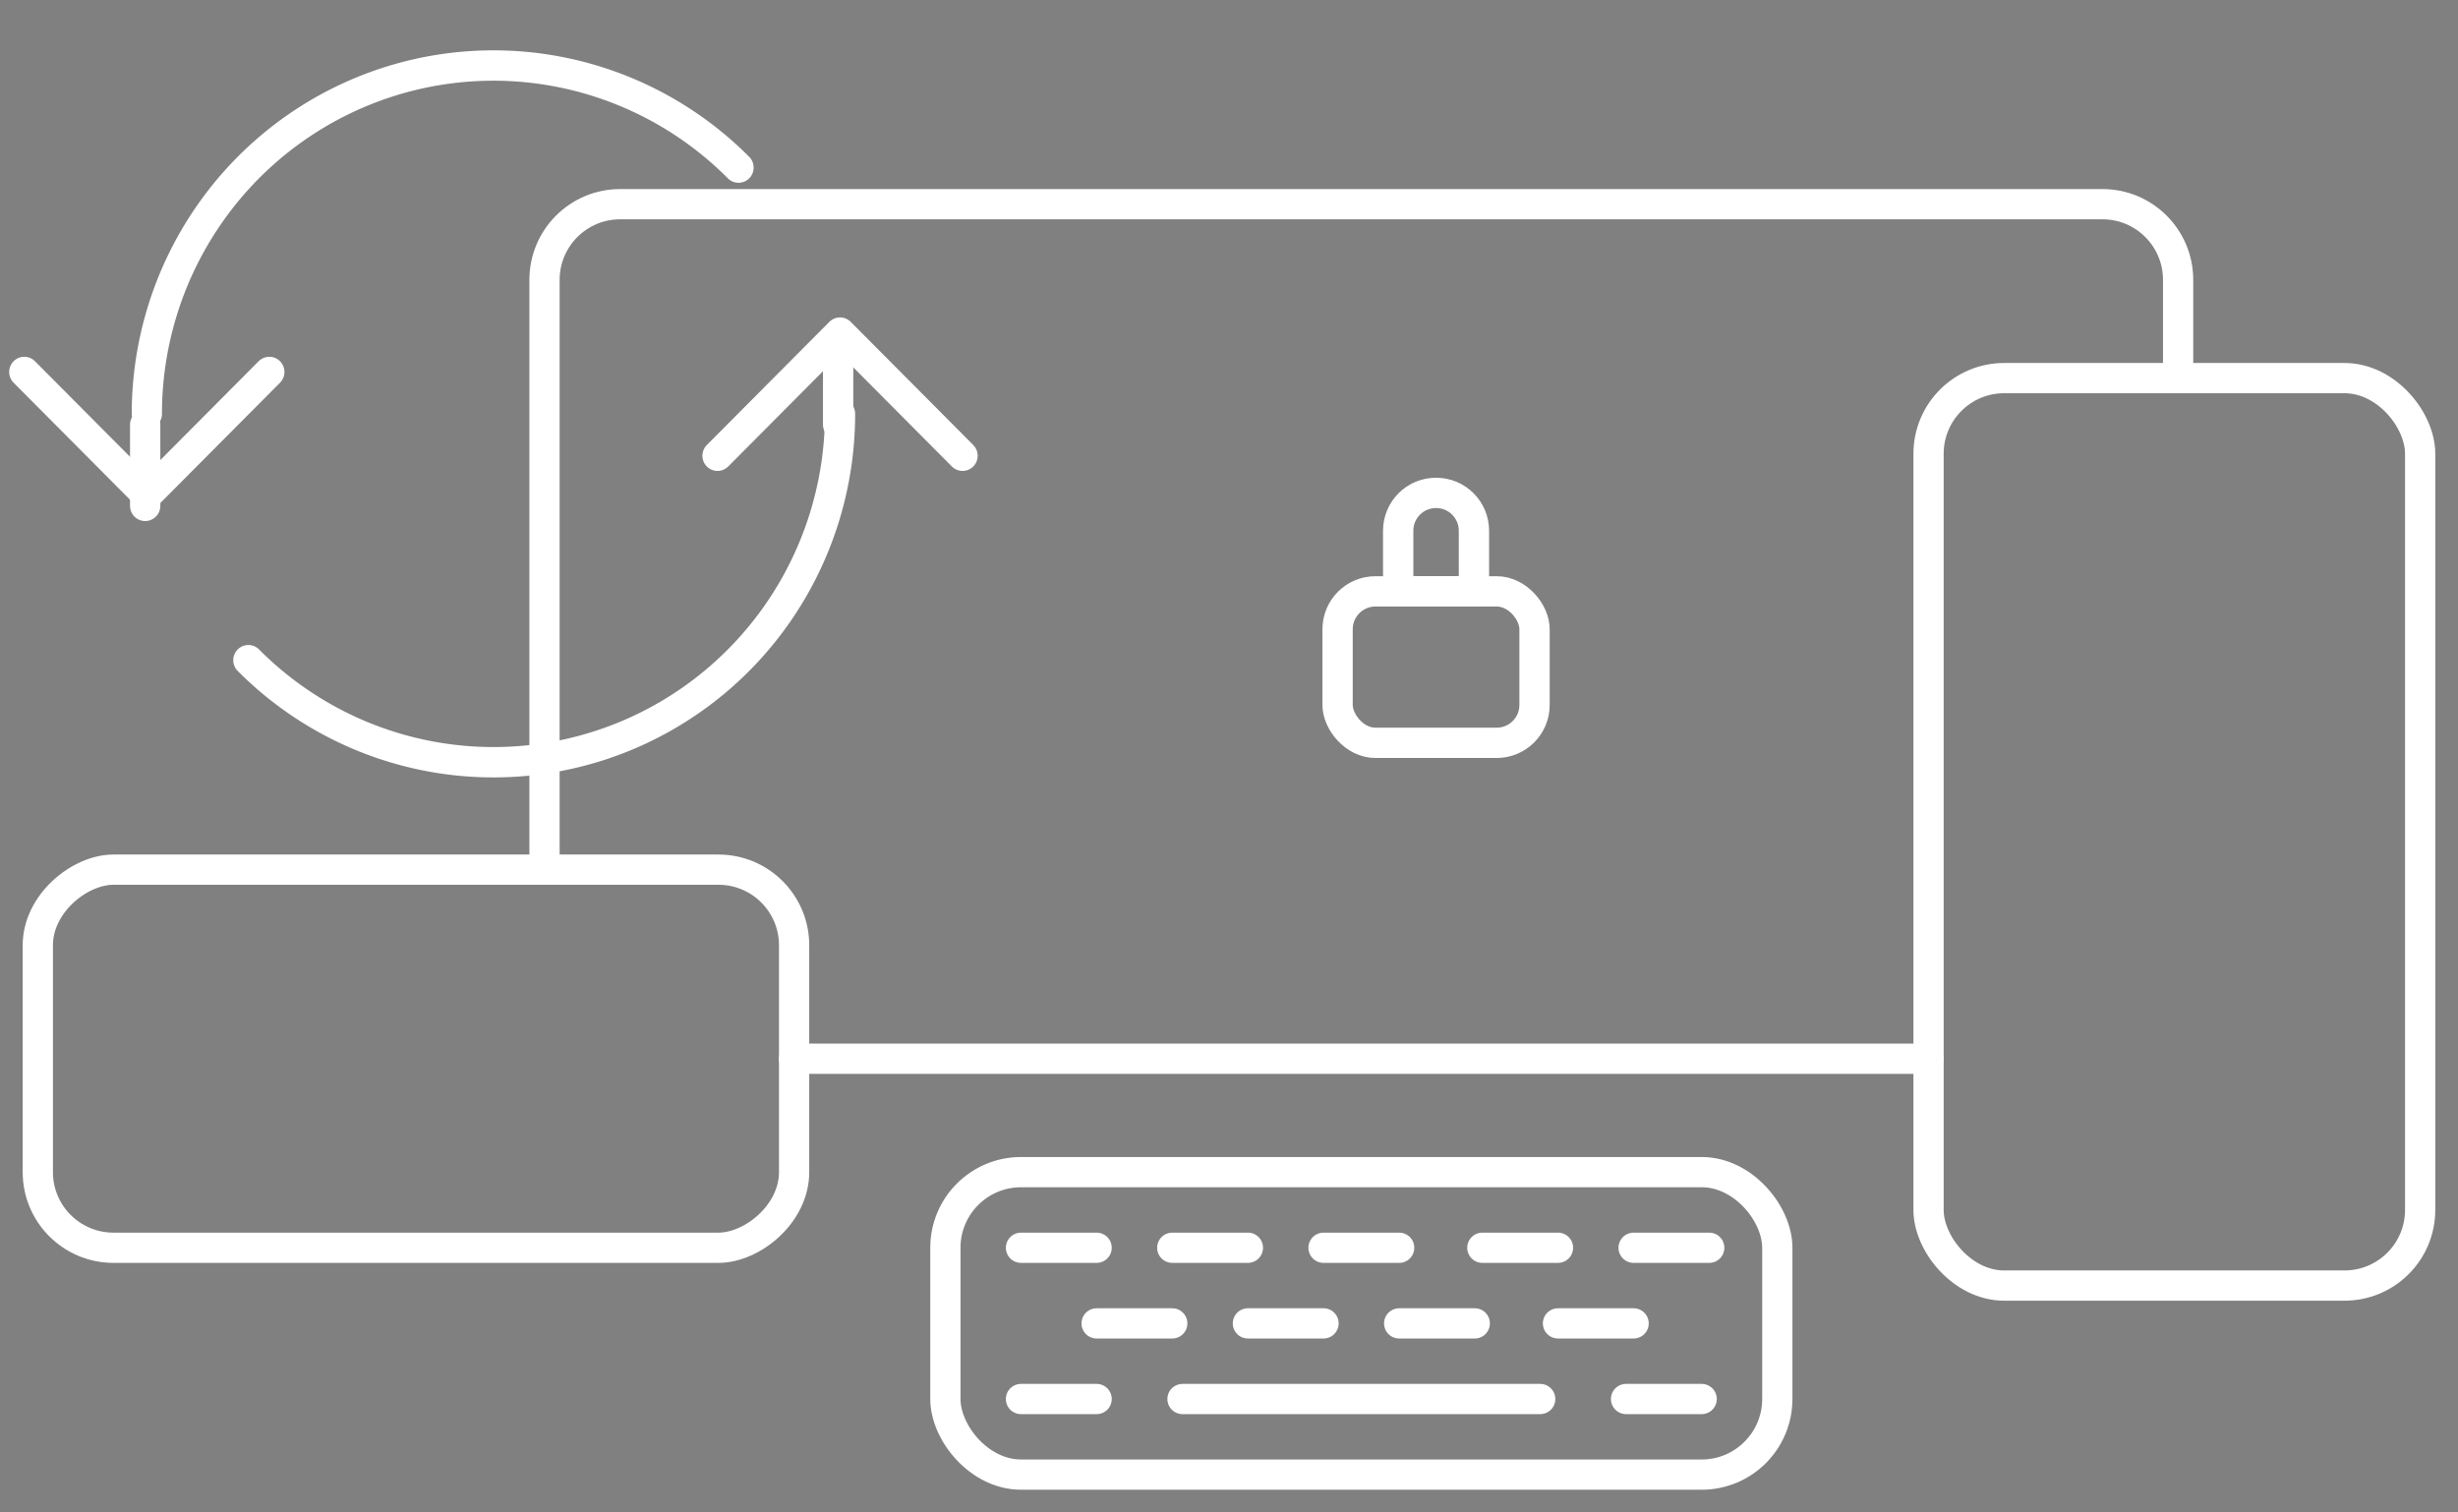
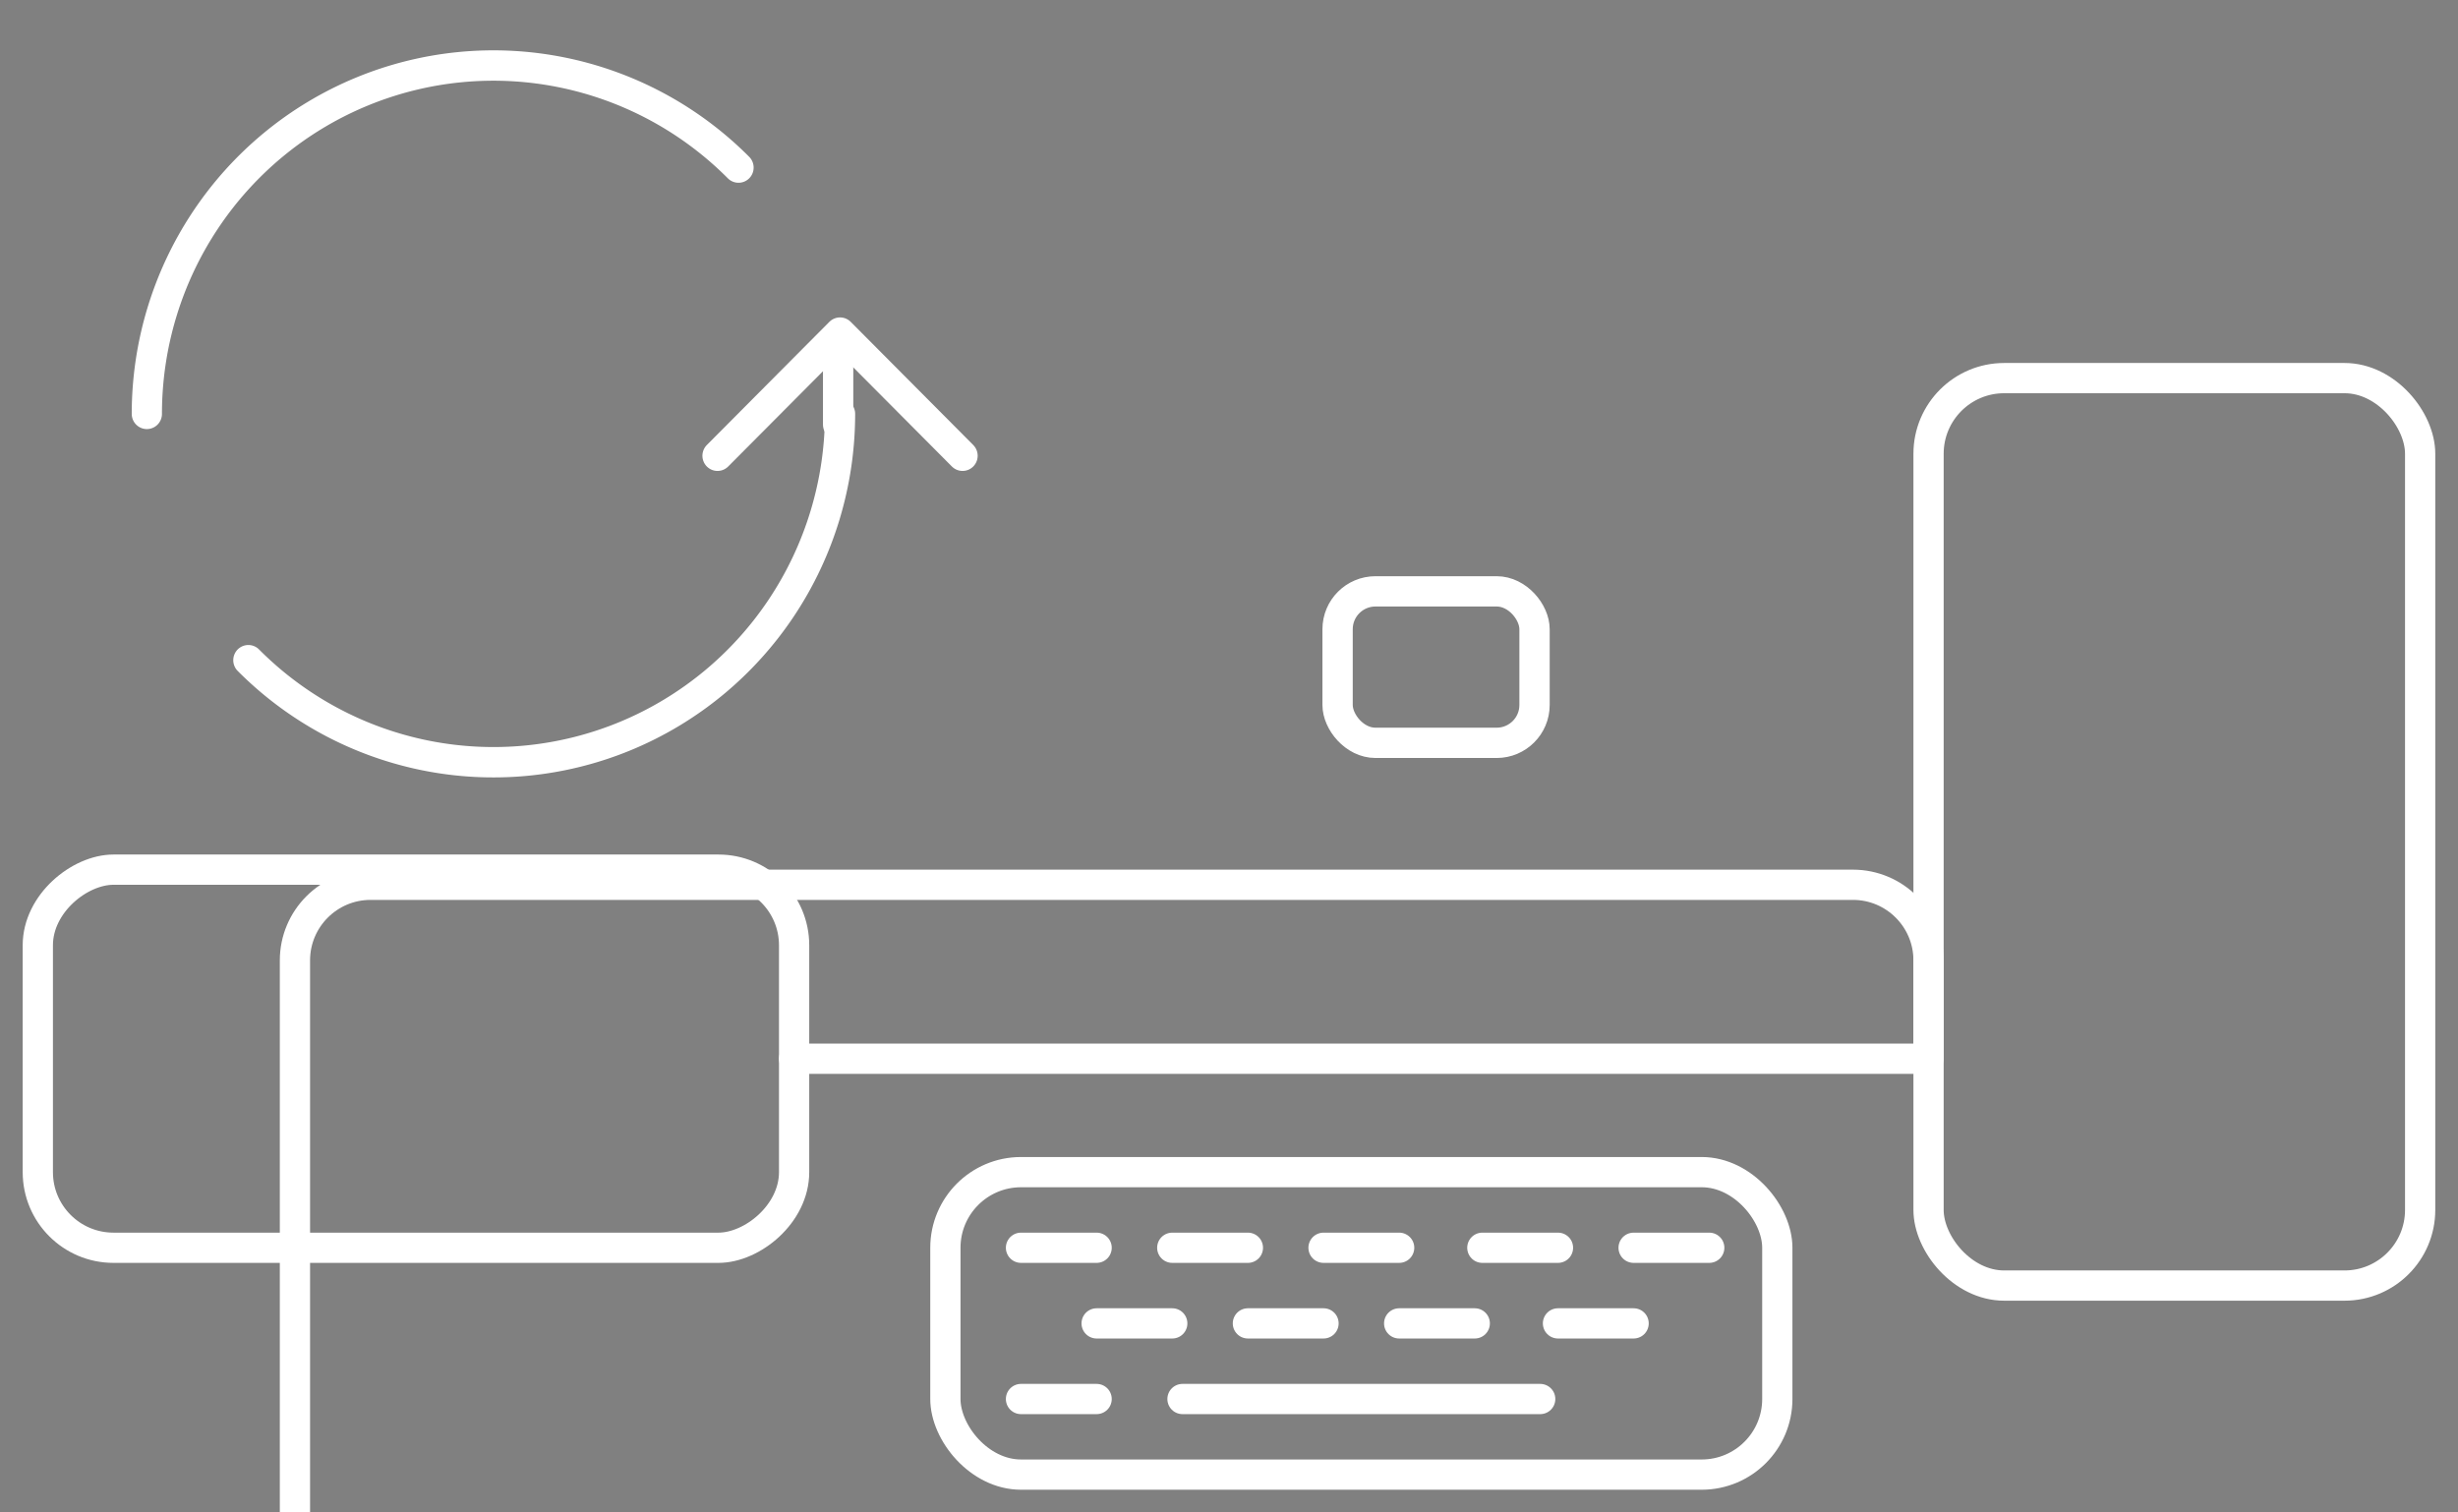
<svg xmlns="http://www.w3.org/2000/svg" width="325" height="200" viewBox="0 0 85.99 52.917" version="1.1" id="svg1">
  <rect x="0" y="0" width="85.99" height="52.917" fill="#808080" stroke="none" />
  <defs id="defs1" />
  <g id="layer1" transform="translate(39.158,98.954)" style="display:inline">
    <g id="g4">
      <g id="g147" transform="translate(-53.71,-247.891)" />
-       <path id="rect773" style="fill:none;stroke:#ffffff;stroke-width:1.058;stroke-linecap:round;stroke-linejoin:round;stroke-miterlimit:2" d="m -11.377,-61.912 h 39.687 m 8.731,-23.812 v -3.44 c 0,-1.461 -1.185,-2.646 -2.646,-2.646 h -51.858 c -1.461,0 -2.646,1.185 -2.646,2.646 v 20.637" />
+       <path id="rect773" style="fill:none;stroke:#ffffff;stroke-width:1.058;stroke-linecap:round;stroke-linejoin:round;stroke-miterlimit:2" d="m -11.377,-61.912 h 39.687 v -3.44 c 0,-1.461 -1.185,-2.646 -2.646,-2.646 h -51.858 c -1.461,0 -2.646,1.185 -2.646,2.646 v 20.637" />
      <path style="fill:#1a5fb4;stroke:#ffffff;stroke-width:1.058;stroke-linecap:round;stroke-linejoin:round;stroke-miterlimit:2" d="M 2.21,-50.006 H 14.724" id="path773" />
      <g id="g774" transform="matrix(0.265,0,0,0.265,-1651.794,-953.029)" style="stroke-width:4">
-         <path id="path774" style="fill:none;stroke:#ffffff;stroke-width:4;stroke-linecap:round;stroke-linejoin:round;stroke-miterlimit:2" d="m 6275,3288 c -2.77,0 -5,2.23 -5,5 v 8 h 10 v -8 c 0,-2.77 -2.23,-5 -5,-5 z" />
        <rect style="fill:none;stroke:#ffffff;stroke-width:4;stroke-linecap:round;stroke-linejoin:round;stroke-miterlimit:2" id="rect774" width="26" height="20" x="6262" y="3301" ry="5" rx="5" />
      </g>
      <rect style="fill:none;stroke:#ffffff;stroke-width:1.058;stroke-linecap:round;stroke-linejoin:round;stroke-miterlimit:2" id="rect843" width="29.104" height="10.583" x="-6.085" y="-57.944" rx="2.646" ry="2.646" />
      <path style="fill:#1a5fb4;stroke:#ffffff;stroke-width:1.058;stroke-linecap:round;stroke-linejoin:round;stroke-miterlimit:2" d="m -3.44,-50.006 h 2.646" id="path843" />
      <path style="fill:#1a5fb4;stroke:#ffffff;stroke-width:1.058;stroke-linecap:round;stroke-linejoin:round;stroke-miterlimit:2" d="M -0.794,-52.652 H 1.852" id="path844" />
      <path style="fill:#1a5fb4;stroke:#ffffff;stroke-width:1.058;stroke-linecap:round;stroke-linejoin:round;stroke-miterlimit:2" d="m 4.498,-52.652 h 2.646" id="path845" />
      <path style="fill:#1a5fb4;stroke:#ffffff;stroke-width:1.058;stroke-linecap:round;stroke-linejoin:round;stroke-miterlimit:2" d="m 1.852,-55.298 h 2.646" id="path846" />
      <path style="fill:#1a5fb4;stroke:#ffffff;stroke-width:1.058;stroke-linecap:round;stroke-linejoin:round;stroke-miterlimit:2" d="M 9.79,-52.652 H 12.435" id="path847" />
      <path style="fill:#1a5fb4;stroke:#ffffff;stroke-width:1.058;stroke-linecap:round;stroke-linejoin:round;stroke-miterlimit:2" d="M 7.144,-55.298 H 9.79" id="path848" />
      <path style="fill:#1a5fb4;stroke:#ffffff;stroke-width:1.058;stroke-linecap:round;stroke-linejoin:round;stroke-miterlimit:2" d="m 15.346,-52.652 h 2.646" id="path849" />
      <path style="fill:#1a5fb4;stroke:#ffffff;stroke-width:1.058;stroke-linecap:round;stroke-linejoin:round;stroke-miterlimit:2" d="m 12.7,-55.298 h 2.646" id="path850" />
      <path style="fill:#1a5fb4;stroke:#ffffff;stroke-width:1.058;stroke-linecap:round;stroke-linejoin:round;stroke-miterlimit:2" d="m 17.992,-55.298 h 2.646" id="path852" />
      <path style="fill:#1a5fb4;stroke:#ffffff;stroke-width:1.058;stroke-linecap:round;stroke-linejoin:round;stroke-miterlimit:2" d="m -3.44,-55.298 h 2.646" id="path853" />
-       <path style="fill:#1a5fb4;stroke:#ffffff;stroke-width:1.058;stroke-linecap:round;stroke-linejoin:round;stroke-miterlimit:2" d="m 17.727,-50.006 h 2.646" id="path854" />
      <g id="g861" transform="matrix(0.265,0,0,0.265,-147.637,-995.892)">
        <g id="g860" transform="matrix(1.525,0,0,1.533,-241.636,-1834.064)" style="stroke-width:0.654">
          <g id="g859" style="stroke-width:0.654">
            <g id="g858" transform="matrix(3.78,0,0,3.78,-180,2780)" style="stroke-width:0.692">
              <path style="fill:none;stroke:#ffffff;stroke-width:0.692;stroke-linecap:round;stroke-linejoin:round;stroke-miterlimit:2;stroke-opacity:1" id="path855" d="m 163.913,174.579 a 7.938,7.938 0 0 1 4.9,-7.333 7.938,7.938 0 0 1 8.65,1.721" />
-               <path style="fill:none;stroke:#ffffff;stroke-width:0.692;stroke-linecap:round;stroke-linejoin:round;stroke-miterlimit:2;stroke-opacity:1" d="m 161.106,173.624 2.806,2.806 2.806,-2.806" id="path856" />
              <path style="fill:none;stroke:#ffffff;stroke-width:0.692;stroke-linecap:round;stroke-linejoin:round;stroke-miterlimit:2;stroke-opacity:1" id="path857" d="m 179.788,174.579 a 7.938,7.938 0 0 1 -4.9,7.333 7.938,7.938 0 0 1 -8.65,-1.721" />
              <path style="fill:none;stroke:#ffffff;stroke-width:0.692;stroke-linecap:round;stroke-linejoin:round;stroke-miterlimit:2;stroke-opacity:1" d="m 182.594,175.533 -2.806,-2.806 -2.806,2.806" id="path858" />
            </g>
          </g>
        </g>
        <path style="opacity:1;fill:#613583;stroke:#ffffff;stroke-width:4;stroke-linecap:round;stroke-linejoin:round;stroke-miterlimit:2;stroke-opacity:1" d="m 520,3440.735 v -10.734" id="path860" />
-         <path style="opacity:1;fill:#613583;stroke:#ffffff;stroke-width:4;stroke-linecap:round;stroke-linejoin:round;stroke-miterlimit:2;stroke-opacity:1" d="m 428.52,3451.463 v -10.734" id="path861" />
      </g>
      <rect style="fill:none;fill-opacity:1;stroke:#ffffff;stroke-width:1.058;stroke-linecap:round;stroke-linejoin:round;stroke-miterlimit:2" id="rect861" width="17.198" height="31.75" x="28.31" y="-85.725" rx="2.646" ry="2.646" />
      <rect style="fill:none;fill-opacity:1;stroke:#ffffff;stroke-width:1.058;stroke-linecap:round;stroke-linejoin:round;stroke-miterlimit:2" id="rect863" width="13.229" height="26.458" x="55.298" y="-37.835" rx="2.646" ry="2.646" transform="rotate(-90)" />
    </g>
  </g>
</svg>